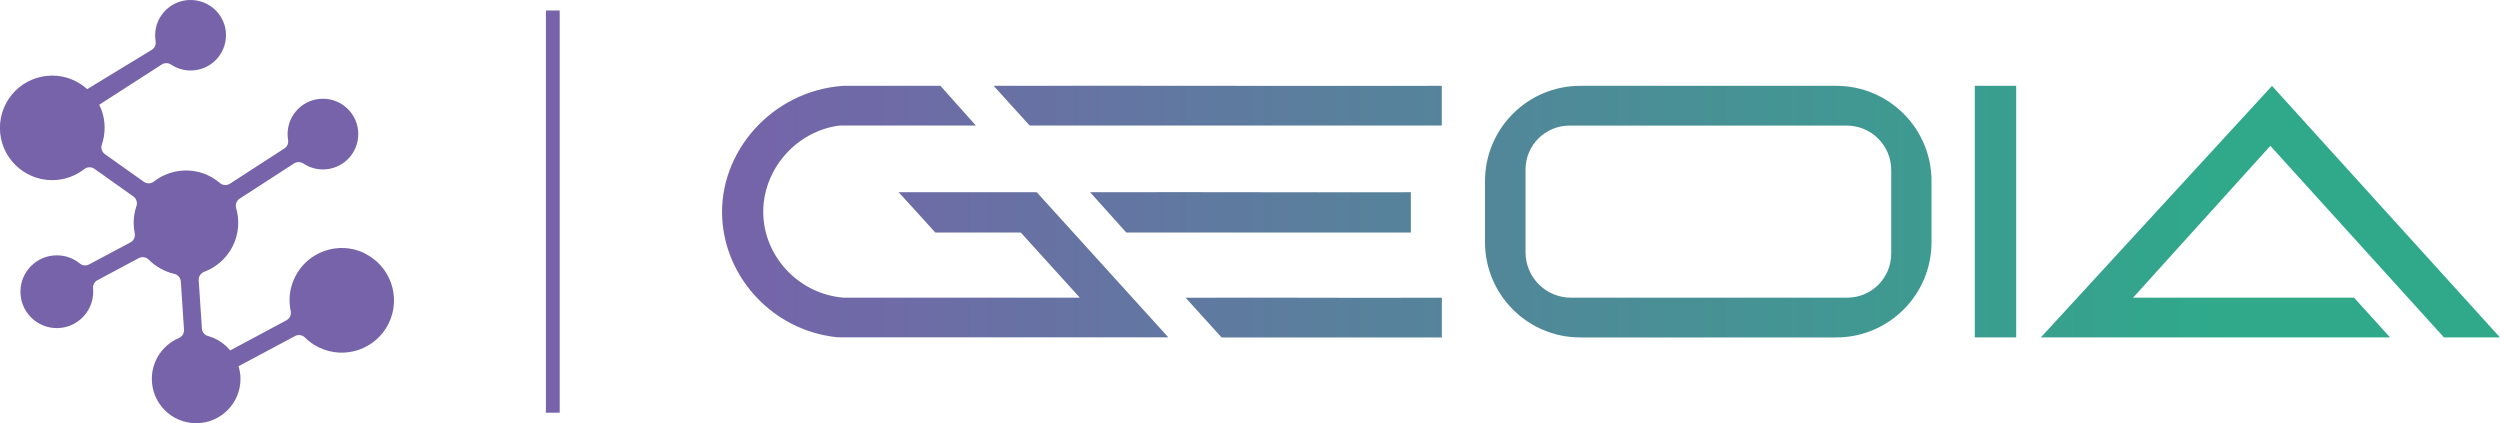
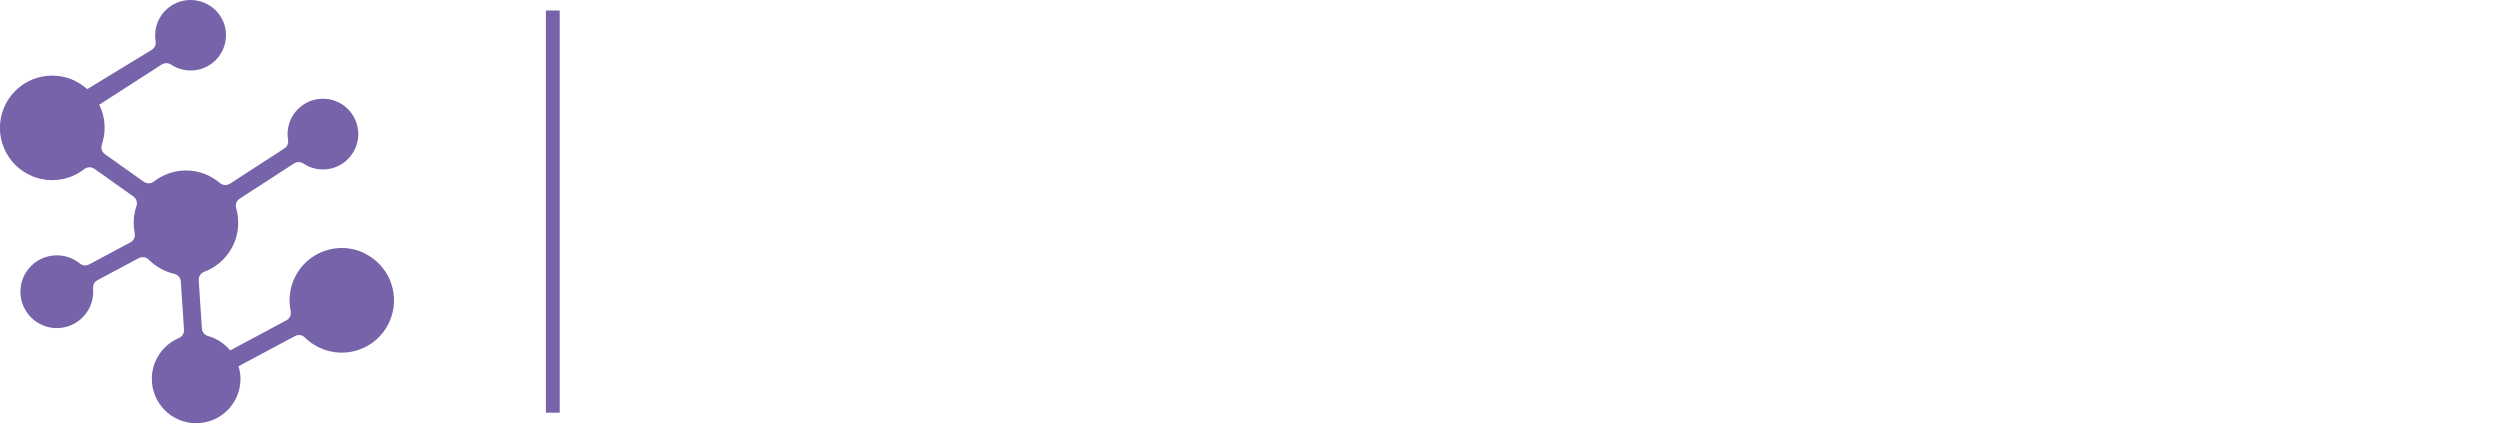
<svg xmlns="http://www.w3.org/2000/svg" id="Capa_1" data-name="Capa 1" viewBox="0 0 362.07 61.28">
  <defs>
    <style>      .cls-1 {        fill-rule: evenodd;      }      .cls-1, .cls-2 {        fill: #7663aa;      }      .cls-3 {        fill: url(#Degradado_sin_nombre_134);      }    </style>
    <linearGradient id="Degradado_sin_nombre_134" data-name="Degradado sin nombre 134" x1="104.6" y1="30.64" x2="362.07" y2="30.64" gradientUnits="userSpaceOnUse">
      <stop offset="0" stop-color="#7663aa" />
      <stop offset=".85" stop-color="#2fa98a" />
      <stop offset=".87" stop-color="#2fa98a" />
    </linearGradient>
  </defs>
  <rect class="cls-2" x="79.06" y="1.52" width="2" height="58.25" />
  <path class="cls-1" d="M52.82,36.68c-3.76-1.83-8.29-.27-10.12,3.49-.77,1.58-.94,3.29-.6,4.88,.12,.54-.13,1.07-.62,1.34l-8.14,4.36c-.82-.99-1.93-1.73-3.2-2.08-.52-.14-.87-.58-.9-1.11l-.46-6.96c-.04-.55,.28-1.04,.8-1.24,2.87-1.07,4.92-3.84,4.92-7.09,0-.74-.1-1.45-.3-2.12-.15-.53,.05-1.08,.51-1.38l7.86-5.09c.42-.27,.94-.27,1.36,0,.81,.54,1.79,.86,2.84,.86,2.83,0,5.12-2.29,5.12-5.12s-2.29-5.12-5.12-5.12-5.12,2.29-5.12,5.12c0,.29,.02,.57,.07,.85,.08,.5-.12,.97-.55,1.24l-7.86,5.09c-.47,.3-1.05,.26-1.47-.1-1.32-1.13-3.03-1.81-4.9-1.81-1.75,0-3.37,.6-4.65,1.6-.44,.34-1.02,.35-1.47,.03l-5.62-3.99c-.45-.32-.63-.88-.45-1.4,.26-.76,.4-1.58,.4-2.43,0-1.2-.28-2.32-.78-3.33l9.04-5.82c.42-.27,.94-.27,1.36,0,.81,.54,1.79,.86,2.84,.86,2.83,0,5.12-2.29,5.12-5.12S30.42,0,27.59,0s-5.12,2.29-5.12,5.12c0,.29,.02,.57,.07,.85,.08,.5-.12,.97-.55,1.24l-9.36,5.7c-1.34-1.21-3.12-1.96-5.07-1.96-4.18,0-7.57,3.39-7.57,7.57s3.39,7.57,7.57,7.57c1.75,0,3.37-.6,4.65-1.6,.44-.34,1.02-.35,1.48-.03l5.62,3.99c.45,.32,.63,.88,.45,1.4-.26,.76-.4,1.58-.4,2.43,0,.51,.05,1.02,.15,1.5,.11,.54-.14,1.07-.63,1.33l-5.96,3.18c-.45,.24-.97,.19-1.36-.13-.91-.74-2.06-1.18-3.33-1.18-2.91,0-5.27,2.36-5.27,5.27s2.36,5.27,5.27,5.27,5.27-2.36,5.27-5.27c0-.16,0-.33-.02-.48-.05-.51,.2-.96,.65-1.2l5.96-3.18c.49-.26,1.07-.17,1.46,.22,.99,1,2.26,1.72,3.68,2.05,.54,.12,.92,.57,.96,1.12l.46,6.96c.04,.53-.26,1.01-.75,1.22-2.3,.98-3.91,3.26-3.91,5.91,0,3.55,2.87,6.42,6.42,6.42s6.42-2.87,6.42-6.42c0-.64-.11-1.25-.28-1.83l8.16-4.36c.49-.27,1.07-.18,1.46,.21,.57,.57,1.24,1.05,2.01,1.42,3.76,1.83,8.29,.27,10.12-3.49,1.83-3.76,.27-8.29-3.49-10.12Z" />
-   <path class="cls-3" d="M141.35,18.18c-6.49,0-12.91,0-19.4,0-.24,0-.49,.01-.73,.05-6.49,1.06-11.11,7.01-10.65,13.32,.44,5.99,5.33,11.04,11.58,11.56h34.24c-2.86-3.15-5.7-6.27-8.55-9.43h-12.38c-1.53-1.69-3.77-4.17-5.31-5.84h20c6.32,6.96,12.74,14.06,19.06,21.02h-47.21c-.08-.01-.8-.02-.88-.03-9.18-1.01-16.04-8.55-16.52-17.18-.54-9.61,7.16-18.47,17.49-19.22,.04,0,.08,0,.12,0h13.99c1.74,1.95,3.39,3.8,5.13,5.75Zm2.56-5.75c1.69,1.86,3.52,3.88,5.21,5.75h59.69v-5.75c-21.57,.04-43.33-.04-64.9,0Zm13.97,15.41c1.69,1.86,3.55,3.98,5.24,5.84h41.21v-5.84c-21.57,.04-24.88-.04-46.45,0Zm13.83,15.28c1.69,1.86,3.52,3.88,5.21,5.75h31.9v-5.75c-21.57,.04-15.53-.04-37.11,0Zm108.03-8.05v-8.84c0-7.62-6.18-13.8-13.8-13.8h-37.07c-7.62,0-13.8,6.18-13.8,13.8v8.84c0,7.62,6.18,13.8,13.8,13.8h37.07c7.62,0,13.8-6.18,13.8-13.8Zm-12.22,8.04h-40c-3.64,0-6.58-2.95-6.58-6.58v-11.97c0-3.52,2.85-6.37,6.37-6.37h40.16c3.55,0,6.43,2.88,6.43,6.43v12.12c0,3.52-2.85,6.37-6.37,6.37Zm24.48-30.68h-5.99V48.86h5.99V12.43Zm48.95,30.68h-32.02l19.88-21.99,25.14,27.74h8.11s-33.01-36.42-33.01-36.42l-33.47,36.42h50.56s-5.21-5.75-5.21-5.75Z" />
</svg>